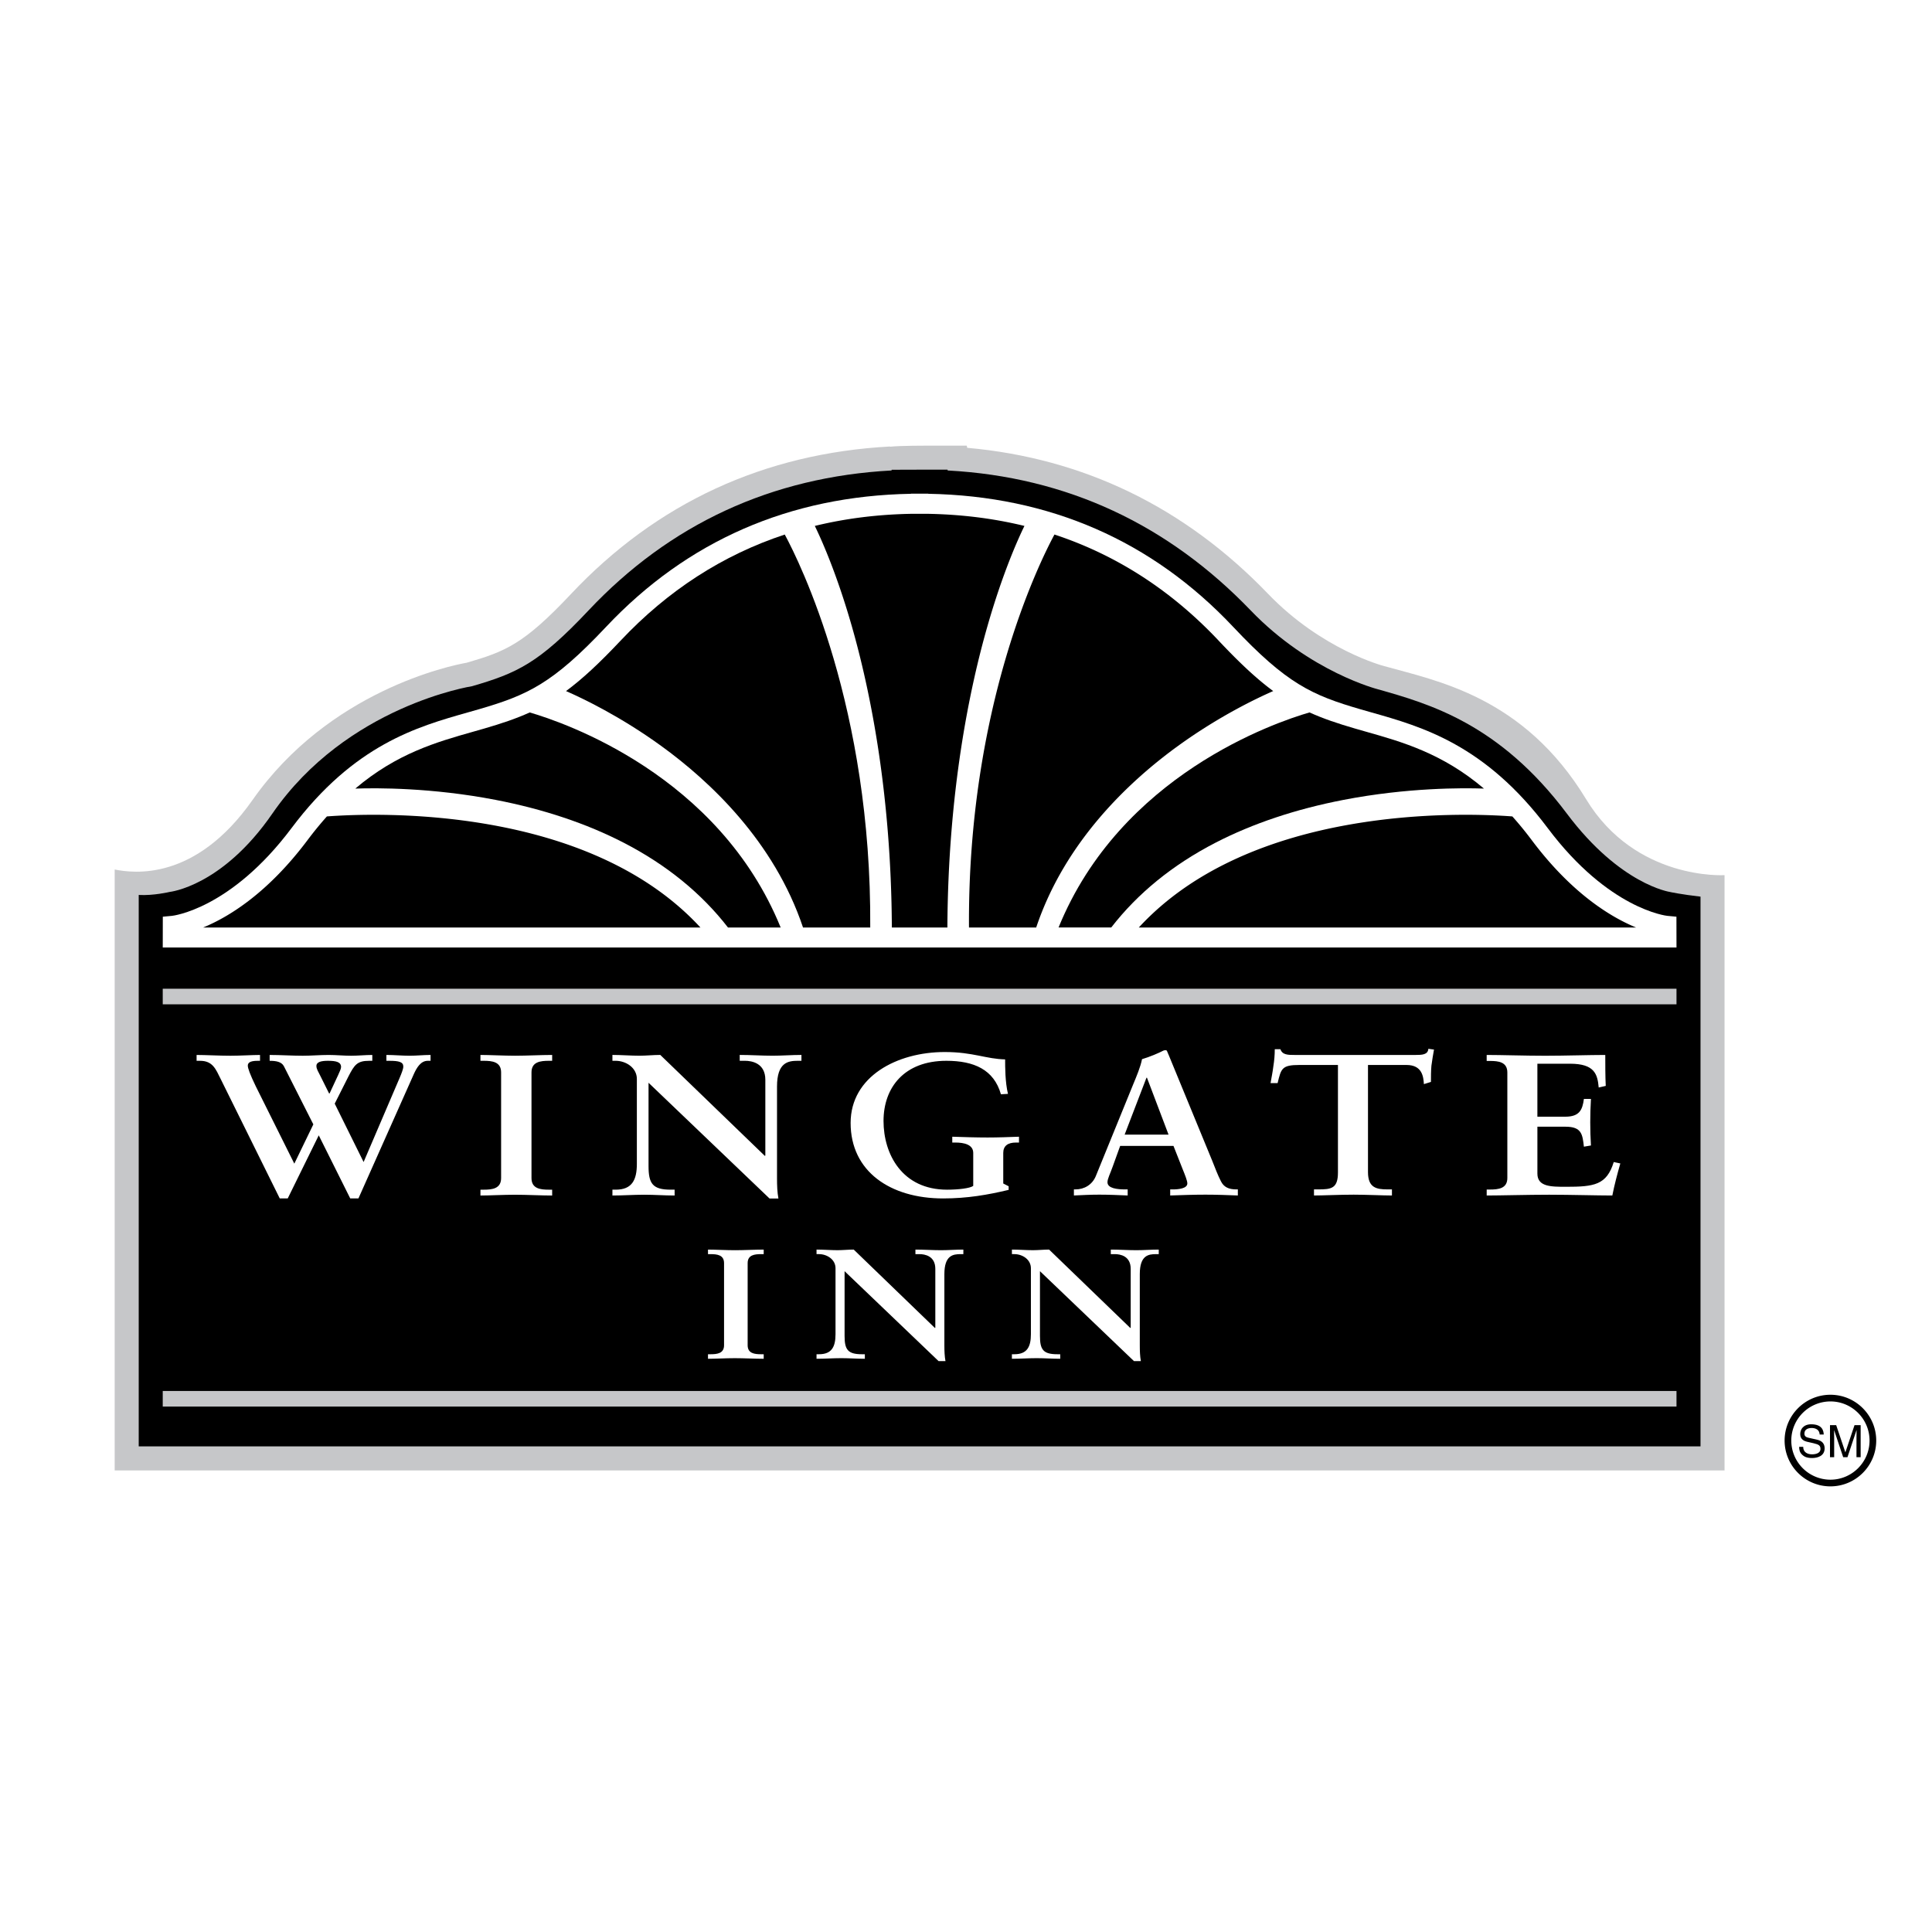
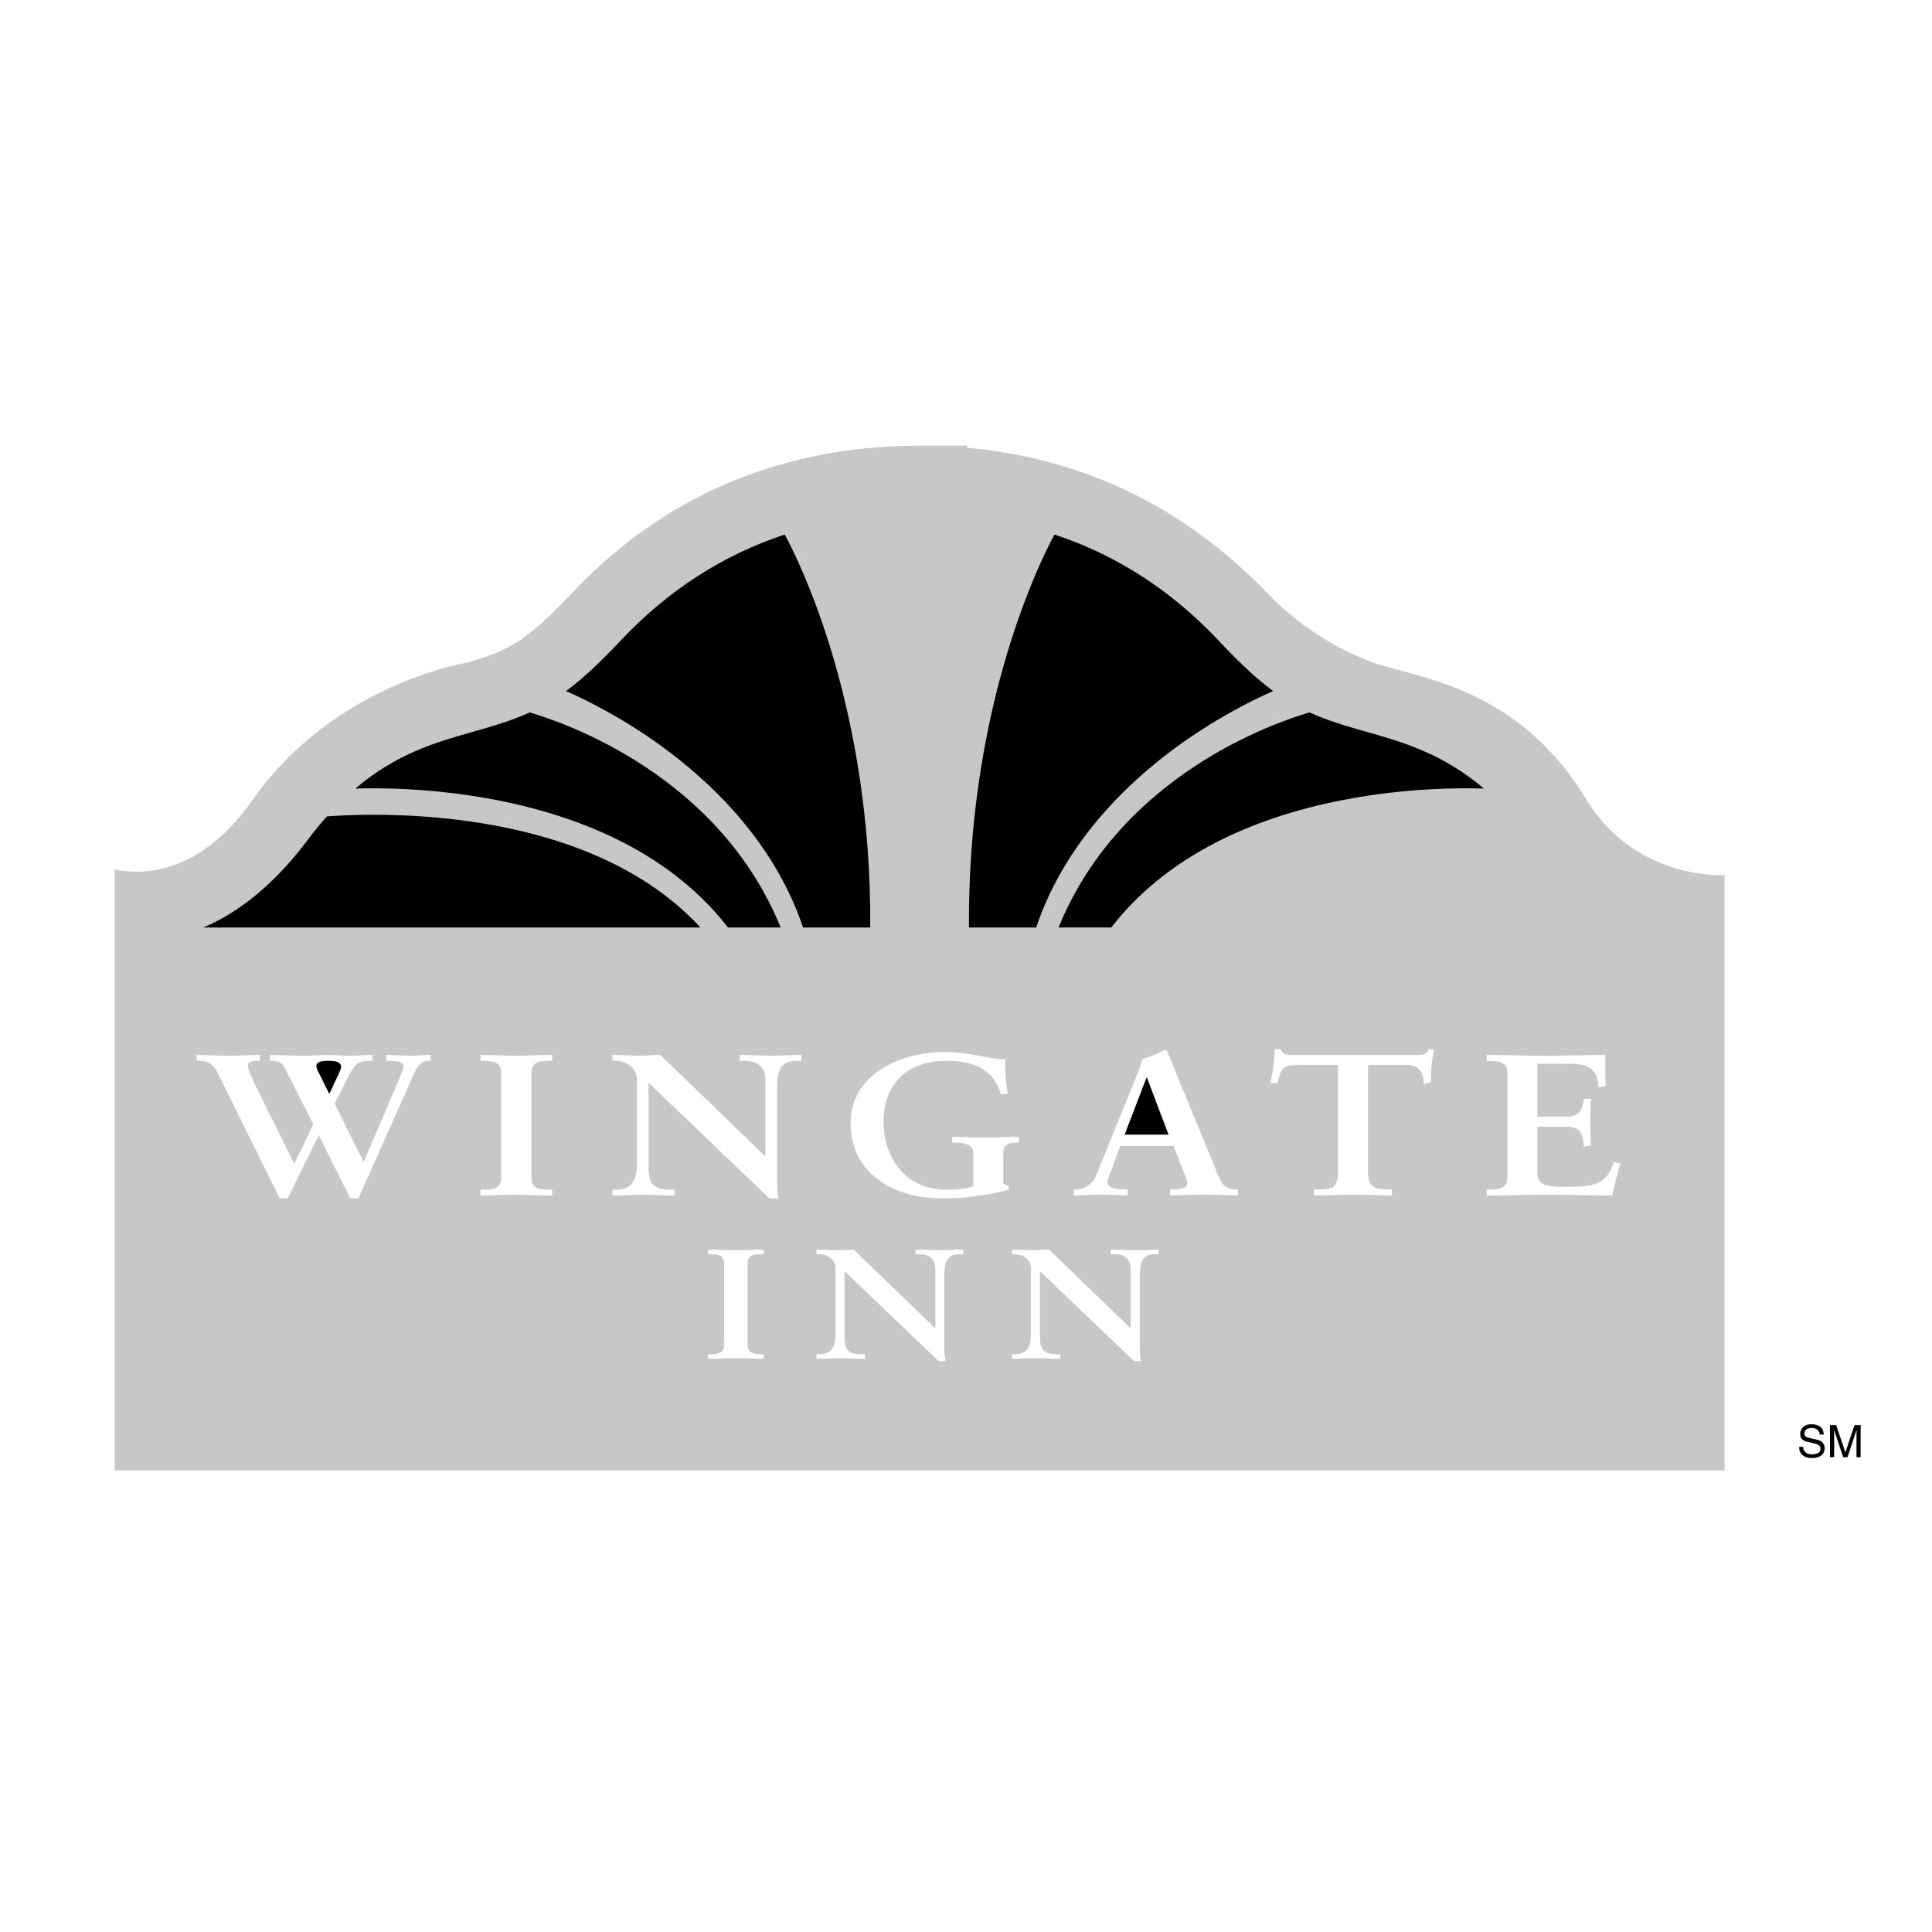
<svg xmlns="http://www.w3.org/2000/svg" width="2500" height="2500" viewBox="0 0 192.756 192.756">
  <g fill-rule="evenodd" clip-rule="evenodd">
    <path fill="#fff" d="M0 0h192.756v192.756H0V0z" />
    <path d="M158.248 79.739c-6.24-10.285-14.975-11.82-20.174-13.29-.061-.016-6.188-1.617-11.557-7.2-8.309-8.641-18.4-13.535-30.017-14.57l-.049-.219h-1.919c-2.859 0-4.624 0-5.74.109l.028-.024c-12.581.677-23.299 5.63-31.856 14.722-4.723 5.018-6.535 5.728-10.408 6.855-1.626.284-13.721 2.807-21.36 13.692-5.714 8.143-11.874 7.31-13.754 6.938v59.951h160.616v-59.39c.001 0-8.872.562-13.81-7.574z" fill="#c6c7c9" />
-     <path d="M166.627 88.994c-.049-.007-4.986-.735-10.297-7.817-6.732-8.976-13.736-10.958-18.844-12.404 0 0-6.775-1.706-12.695-7.862-8.221-8.548-18.295-13.328-30.24-13.971l-.019-.082s-5.564 0-5.567.01l-.016.071c-11.945.643-22.111 5.335-30.239 13.971-4.948 5.257-7.118 6.247-11.614 7.553 0 0-12.492 1.933-19.926 12.713-5.024 7.288-10.248 7.811-10.243 7.812 0 0-1.605.386-3.087.302v55.017h155.82v-54.85c-1.855-.208-3.086-.469-3.033-.463z" />
-     <path d="M167.258 91.459l-.906-.084c-.059-.005-5.842-.631-11.939-8.76-6.246-8.328-12.533-10.107-17.584-11.537l-1.08-.309c-4.861-1.411-7.371-2.549-12.703-8.215-8.1-8.605-18.332-13.071-30.429-13.289l-.002-.01h-1.727l-.002.01c-12.097.217-22.331 4.684-30.429 13.289-5.333 5.666-7.843 6.804-12.702 8.215l-1.082.309c-5.051 1.43-11.338 3.209-17.584 11.537-6.096 8.129-11.881 8.755-11.939 8.76l-.906.084c-.006 0-.006 3.075-.006 3.075h151.026s0-3.075-.006-3.075z" fill="#fff" />
    <path fill="#c6c7c9" d="M167.264 100.201v-1.555H16.237v1.555h151.027zM167.264 140.334v-1.555H16.237v1.555h151.027z" />
    <path d="M34.942 119.564h.82l5.531-12.416c.281-.617.68-1.312 1.383-1.312h.281v-.584c-.703 0-1.383.078-2.086.078-.773 0-1.547-.078-2.32-.078v.584h.281c.984 0 1.406.119 1.406.576 0 .258-.211.756-.352 1.094l-3.609 8.43-2.882-5.826 1.383-2.742c.586-1.135.867-1.531 2.039-1.531h.328v-.584c-.703 0-1.406.078-2.109.078-.75 0-1.5-.078-2.25-.078-.867 0-1.71.078-2.578.078-1.102 0-2.203-.078-3.305-.078v.584c.609 0 1.195.08 1.43.557l2.929 5.785-1.898 3.918-3.844-7.715c-.586-1.213-.797-1.809-.797-2.068 0-.396.469-.477 1.008-.477h.211v-.584c-.75 0-1.969.078-2.953.078-1.125 0-2.484-.078-3.375-.078v.584h.352c1.266 0 1.57.855 2.039 1.789l5.906 11.939h.797l3.094-6.293 3.14 6.292zM47.934 118.695h.328c.844 0 1.734-.1 1.734-1.156v-10.547c0-1.057-.891-1.156-1.734-1.156h-.328v-.584c.914 0 2.321.078 3.472.078 1.174 0 2.582-.078 3.683-.078v.584h-.328c-.844 0-1.734.1-1.734 1.156v10.547c0 1.057.891 1.156 1.734 1.156h.328v.582c-1.125 0-2.532-.078-3.707-.078-1.151 0-2.534.078-3.448.078v-.582zM76.311 115.326l.047-.041v-7.555c0-1.654-1.336-1.895-2.04-1.895h-.516v-.584c1.102 0 2.18.078 3.278.078.958 0 1.919-.078 2.88-.078v.584h-.352c-.984 0-2.085.16-2.085 2.572v9.15c0 .697.023 1.408.141 2.018h-.887l-12.072-11.547v8.312c0 1.734.399 2.354 2.204 2.354h.398v.582c-1.008 0-2.016-.078-3.022-.078-1.05 0-2.128.078-3.183.078v-.582h.329c1.617 0 2.109-.957 2.109-2.572v-8.473c0-1.117-1.078-1.814-2.133-1.814h-.305v-.584c.891 0 1.805.078 2.694.078.699 0 1.378-.078 2.082-.078l10.433 10.075zM99.863 109.176c-.703-2.465-2.693-3.34-5.441-3.34-4.205 0-6.272 2.664-6.272 6.004 0 3.309 1.856 6.855 6.343 6.855 1.127 0 2.302-.141 2.607-.379v-3.287c0-.838-.916-1.037-1.785-1.037h-.306v-.582c1.175.039 2.348.078 3.518.078 1.055 0 2.084-.039 3.139-.078v.582h-.305c-.82 0-1.266.34-1.266 1.037v3.049l.539.277v.359c-2.084.496-4.122.854-6.542.854-5.263 0-9.225-2.688-9.225-7.529 0-4.652 4.644-7.078 9.389-7.078 1.457 0 2.467.18 3.381.357.912.18 1.709.357 2.645.379 0 .754 0 2.266.283 3.439l-.702.04zM111.76 114.326h5.318l.914 2.318c.258.635.469 1.17.469 1.428 0 .516-.914.596-1.453.596h-.258v.605c1.195-.041 2.367-.082 3.516-.082 1.125 0 2.18.041 3.234.082v-.605h-.143c-.773 0-1.264-.238-1.545-.814-.305-.594-.586-1.328-.867-2.041l-4.312-10.477c-.07-.158-.141-.338-.211-.496-.047-.061-.094-.061-.164-.061s-.117.021-.188.041c-.445.238-1.381.635-2.131.854-.141.756-.562 1.748-.867 2.482l-3.75 9.203c-.352.832-1.123 1.309-2.037 1.309h-.141v.605c.844-.041 1.686-.082 2.529-.082.938 0 1.898.041 2.836.082v-.605h-.258c-.773 0-1.758-.1-1.758-.715 0-.357.281-.873.516-1.547l.751-2.08zM129.645 106.252c-1.756 0-1.826.357-2.178 1.811h-.705c.096-.557.213-1.113.283-1.691.092-.57.139-1.119.139-1.693h.564c.186.574.771.574 1.404.574h12.09c.633 0 1.219-.02 1.266-.615l.562.08c-.094.535-.188 1.064-.258 1.615-.047.537-.047 1.074-.047 1.611l-.703.219c-.047-.736-.164-1.91-1.734-1.91h-3.844v10.684c0 1.551.82 1.73 1.945 1.73h.445v.607c-.914 0-2.553-.082-3.818-.082-1.404 0-3.045.082-3.959.082v-.607h.445c1.289 0 1.945-.1 1.945-1.691v-10.723h-3.842v-.001zM148.326 118.68h.328c.844 0 1.734-.098 1.734-1.152v-10.523c0-1.057-.891-1.154-1.734-1.154h-.328v-.598c1.43 0 3.865.08 5.832.08 1.969 0 4.406-.08 6-.08 0 .855 0 2.191.047 3.088l-.703.16c-.117-1.316-.398-2.373-2.859-2.373h-3.258v5.285h2.789c1.406 0 1.711-.678 1.852-1.775h.703c-.047.799-.07 1.576-.07 2.344 0 .77.023 1.525.07 2.303l-.703.119c-.141-1.215-.211-1.992-1.828-1.992h-2.812v4.68c0 1.314 1.359 1.314 2.859 1.314 2.812 0 4.055-.18 4.758-2.469l.656.139c-.305 1.074-.586 2.131-.797 3.199-1.5 0-4.195-.078-6.305-.078-2.107 0-4.895.078-6.23.078v-.595h-.001zM70.637 135.113h.255c.655 0 1.347-.076 1.347-.896v-8.193c0-.822-.692-.898-1.347-.898h-.255v-.453c.71 0 1.803.061 2.697.061.913 0 2.006-.061 2.861-.061v.453h-.255c-.655 0-1.347.076-1.347.898v8.193c0 .82.692.896 1.347.896h.255v.453c-.874 0-1.967-.061-2.879-.061-.894 0-1.969.061-2.679.061v-.453zM93.28 132.496l.037-.031v-5.869c0-1.285-1.039-1.471-1.585-1.471h-.4v-.453c.855 0 1.693.061 2.546.061.744 0 1.491-.061 2.237-.061v.453h-.273c-.765 0-1.621.123-1.621 1.998v7.107c0 .543.019 1.096.109 1.568h-.688l-9.378-8.971v6.459c0 1.348.31 1.826 1.712 1.826h.31v.453c-.783 0-1.566-.061-2.347-.061-.816 0-1.654.061-2.473.061v-.453h.255c1.256 0 1.639-.742 1.639-1.998v-6.582c0-.867-.837-1.408-1.657-1.408h-.237v-.453c.692 0 1.402.061 2.093.061.543 0 1.07-.061 1.617-.061l8.104 7.825zM112.773 132.496l.037-.031v-5.869c0-1.285-1.037-1.471-1.584-1.471h-.402v-.453c.857 0 1.695.061 2.547.061.746 0 1.492-.061 2.238-.061v.453h-.273c-.764 0-1.619.123-1.619 1.998v7.107c0 .543.018 1.096.107 1.568h-.688l-9.379-8.971v6.459c0 1.348.311 1.826 1.713 1.826h.309v.453c-.783 0-1.566-.061-2.348-.061-.814 0-1.652.061-2.473.061v-.453h.256c1.256 0 1.639-.742 1.639-1.998v-6.582c0-.867-.838-1.408-1.656-1.408h-.238v-.453c.693 0 1.402.061 2.094.061.543 0 1.07-.061 1.615-.061l8.105 7.825z" fill="#fff" />
    <path d="M61.911 63.923c4.718-5.013 10.199-8.551 16.385-10.592 1.506 2.79 8.673 17.248 8.528 39.206h-6.706c-2.872-8.571-9.261-14.578-14.176-18.134-4.073-2.947-7.818-4.733-9.47-5.455 1.629-1.2 3.331-2.786 5.439-5.025z" />
    <path d="M47.216 73l1.094-.312c1.732-.503 3.19-.994 4.54-1.607 3.454 1.003 18.851 6.253 25.037 21.456h-5.256c-2.644-3.414-6.138-6.258-10.407-8.46-3.708-1.913-8.003-3.35-12.767-4.271-6.37-1.232-11.901-1.201-14.01-1.128 4.147-3.518 8.135-4.649 11.769-5.678z" />
    <path d="M30.687 83.813a35.679 35.679 0 0 1 1.928-2.358c4.913-.368 25.992-1.153 37.267 11.081H20.273c2.549-1.05 6.433-3.415 10.414-8.723zM127.029 68.947c-1.652.722-5.398 2.508-9.471 5.455-4.914 3.556-11.305 9.563-14.176 18.134h-6.706c-.144-21.958 7.022-36.416 8.528-39.206 6.186 2.041 11.668 5.58 16.385 10.592 2.108 2.24 3.811 3.826 5.44 5.025z" />
    <path d="M148.053 78.676c-2.109-.072-7.639-.104-14.01 1.128-4.764.921-9.059 2.358-12.768 4.271-4.268 2.202-7.764 5.046-10.406 8.46h-5.256c6.188-15.203 21.584-20.453 25.037-21.456 1.35.613 2.809 1.104 4.539 1.607l1.096.314c3.635 1.029 7.621 2.16 11.768 5.676z" />
-     <path d="M163.229 92.536H113.62c11.273-12.233 32.354-11.449 37.268-11.081a35.363 35.363 0 0 1 1.928 2.358c3.979 5.308 7.864 7.673 10.413 8.723zM92.486 51.262h-1.472c-3.396.055-6.639.458-9.72 1.21.647 1.326 2.176 4.717 3.688 9.992 1.796 6.268 3.93 16.539 3.998 30.072h5.541c.068-13.533 2.202-23.805 3.999-30.072 1.512-5.275 3.039-8.666 3.688-9.992-3.083-.752-6.326-1.156-9.722-1.21zM182.621 148.295c2.52 0 4.57-2.051 4.57-4.57s-2.051-4.57-4.57-4.57c-2.521 0-4.57 2.051-4.57 4.57s2.049 4.57 4.57 4.57z" />
    <path d="M178.717 143.725a3.908 3.908 0 0 1 3.904-3.904c2.152 0 3.904 1.752 3.904 3.904s-1.752 3.904-3.904 3.904a3.908 3.908 0 0 1-3.904-3.904z" fill="#fff" />
    <path d="M181.549 143.121c-.021-.494-.432-.65-.793-.65-.271 0-.73.076-.73.562 0 .271.191.359.377.404l.916.209c.414.098.725.348.725.855 0 .758-.701.967-1.25.967-.594 0-.826-.18-.969-.309-.271-.244-.324-.512-.324-.809h.404c0 .578.473.748.883.748.312 0 .84-.082.84-.539 0-.334-.156-.441-.684-.566l-.656-.15c-.209-.049-.68-.197-.68-.754 0-.498.324-.988 1.1-.988 1.117 0 1.229.668 1.246 1.02h-.405zM185.221 145.385v-1.891c0-.094.01-.5.01-.799h-.01l-.898 2.689h-.428l-.9-2.686h-.008c0 .295.008.701.008.795v1.891h-.416v-3.199h.617l.912 2.705h.01l.908-2.705h.611v3.199h-.416v.001zM32.88 109.096h-.046l-.891-1.789c-.187-.377-.375-.656-.375-.953 0-.418.516-.518 1.148-.518.773 0 1.312.1 1.312.617 0 .197-.141.457-.305.834l-.843 1.809zM116.586 113.201h-4.381l2.18-5.68h.047l2.154 5.68z" />
  </g>
</svg>